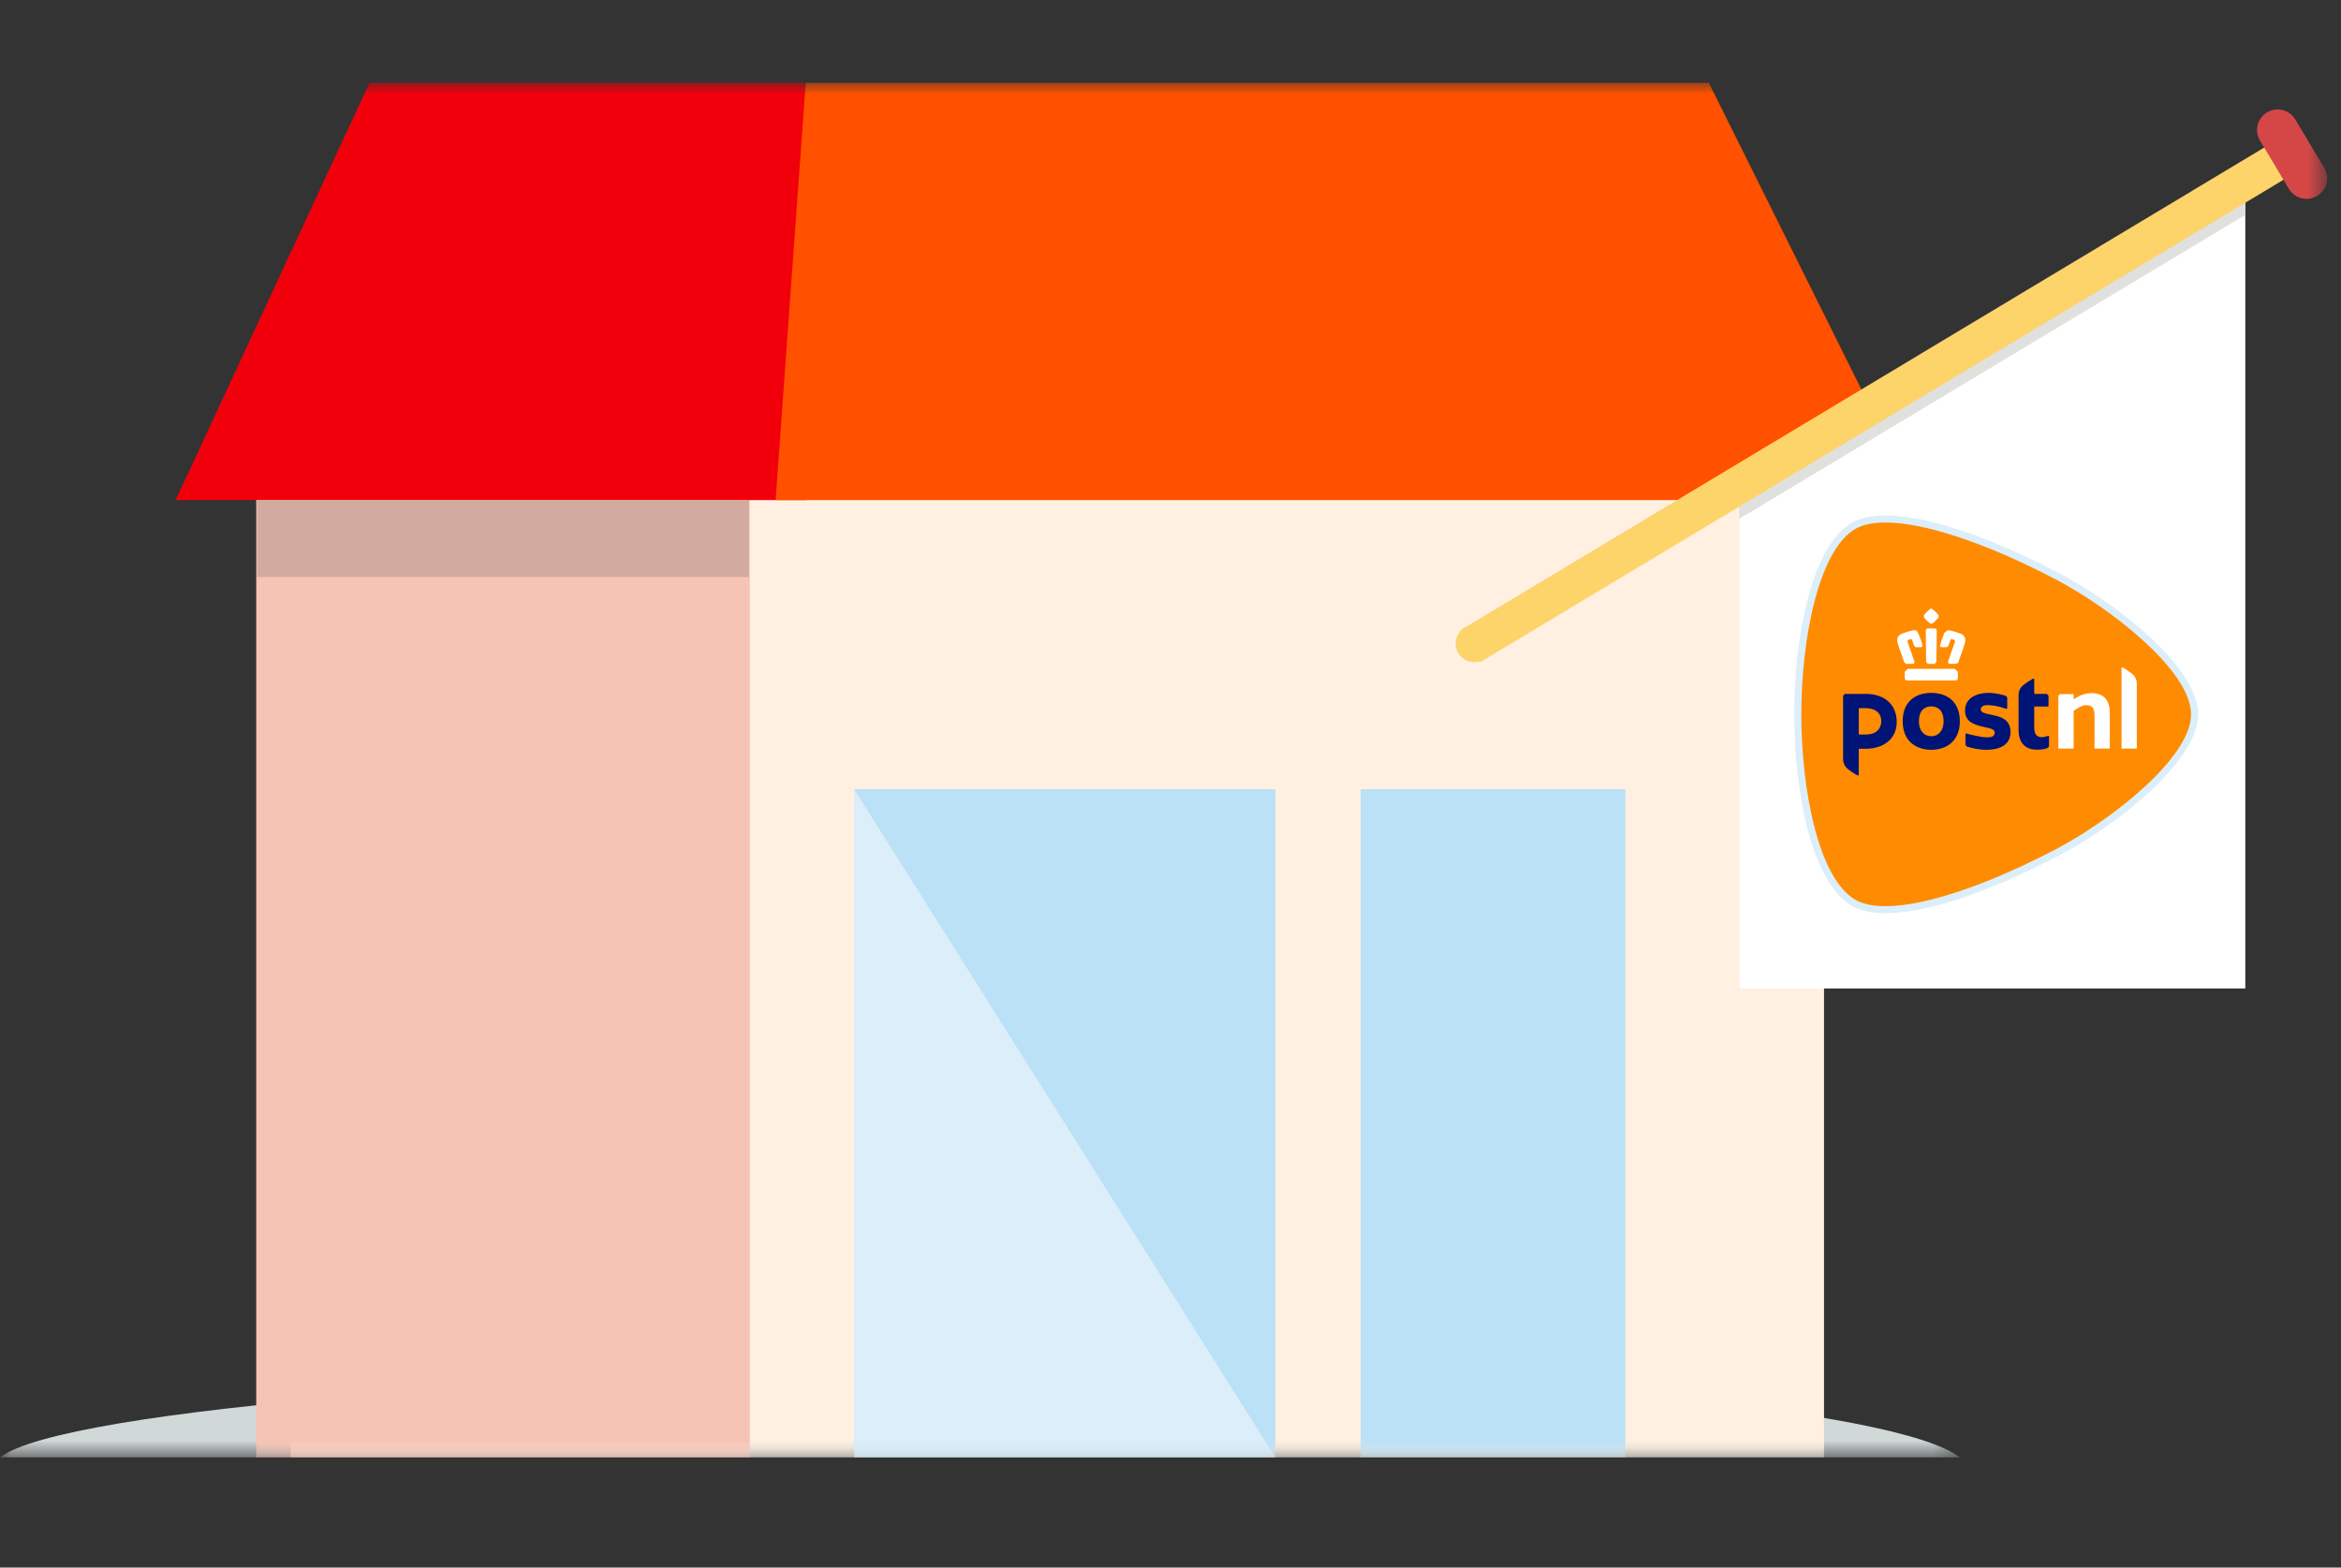
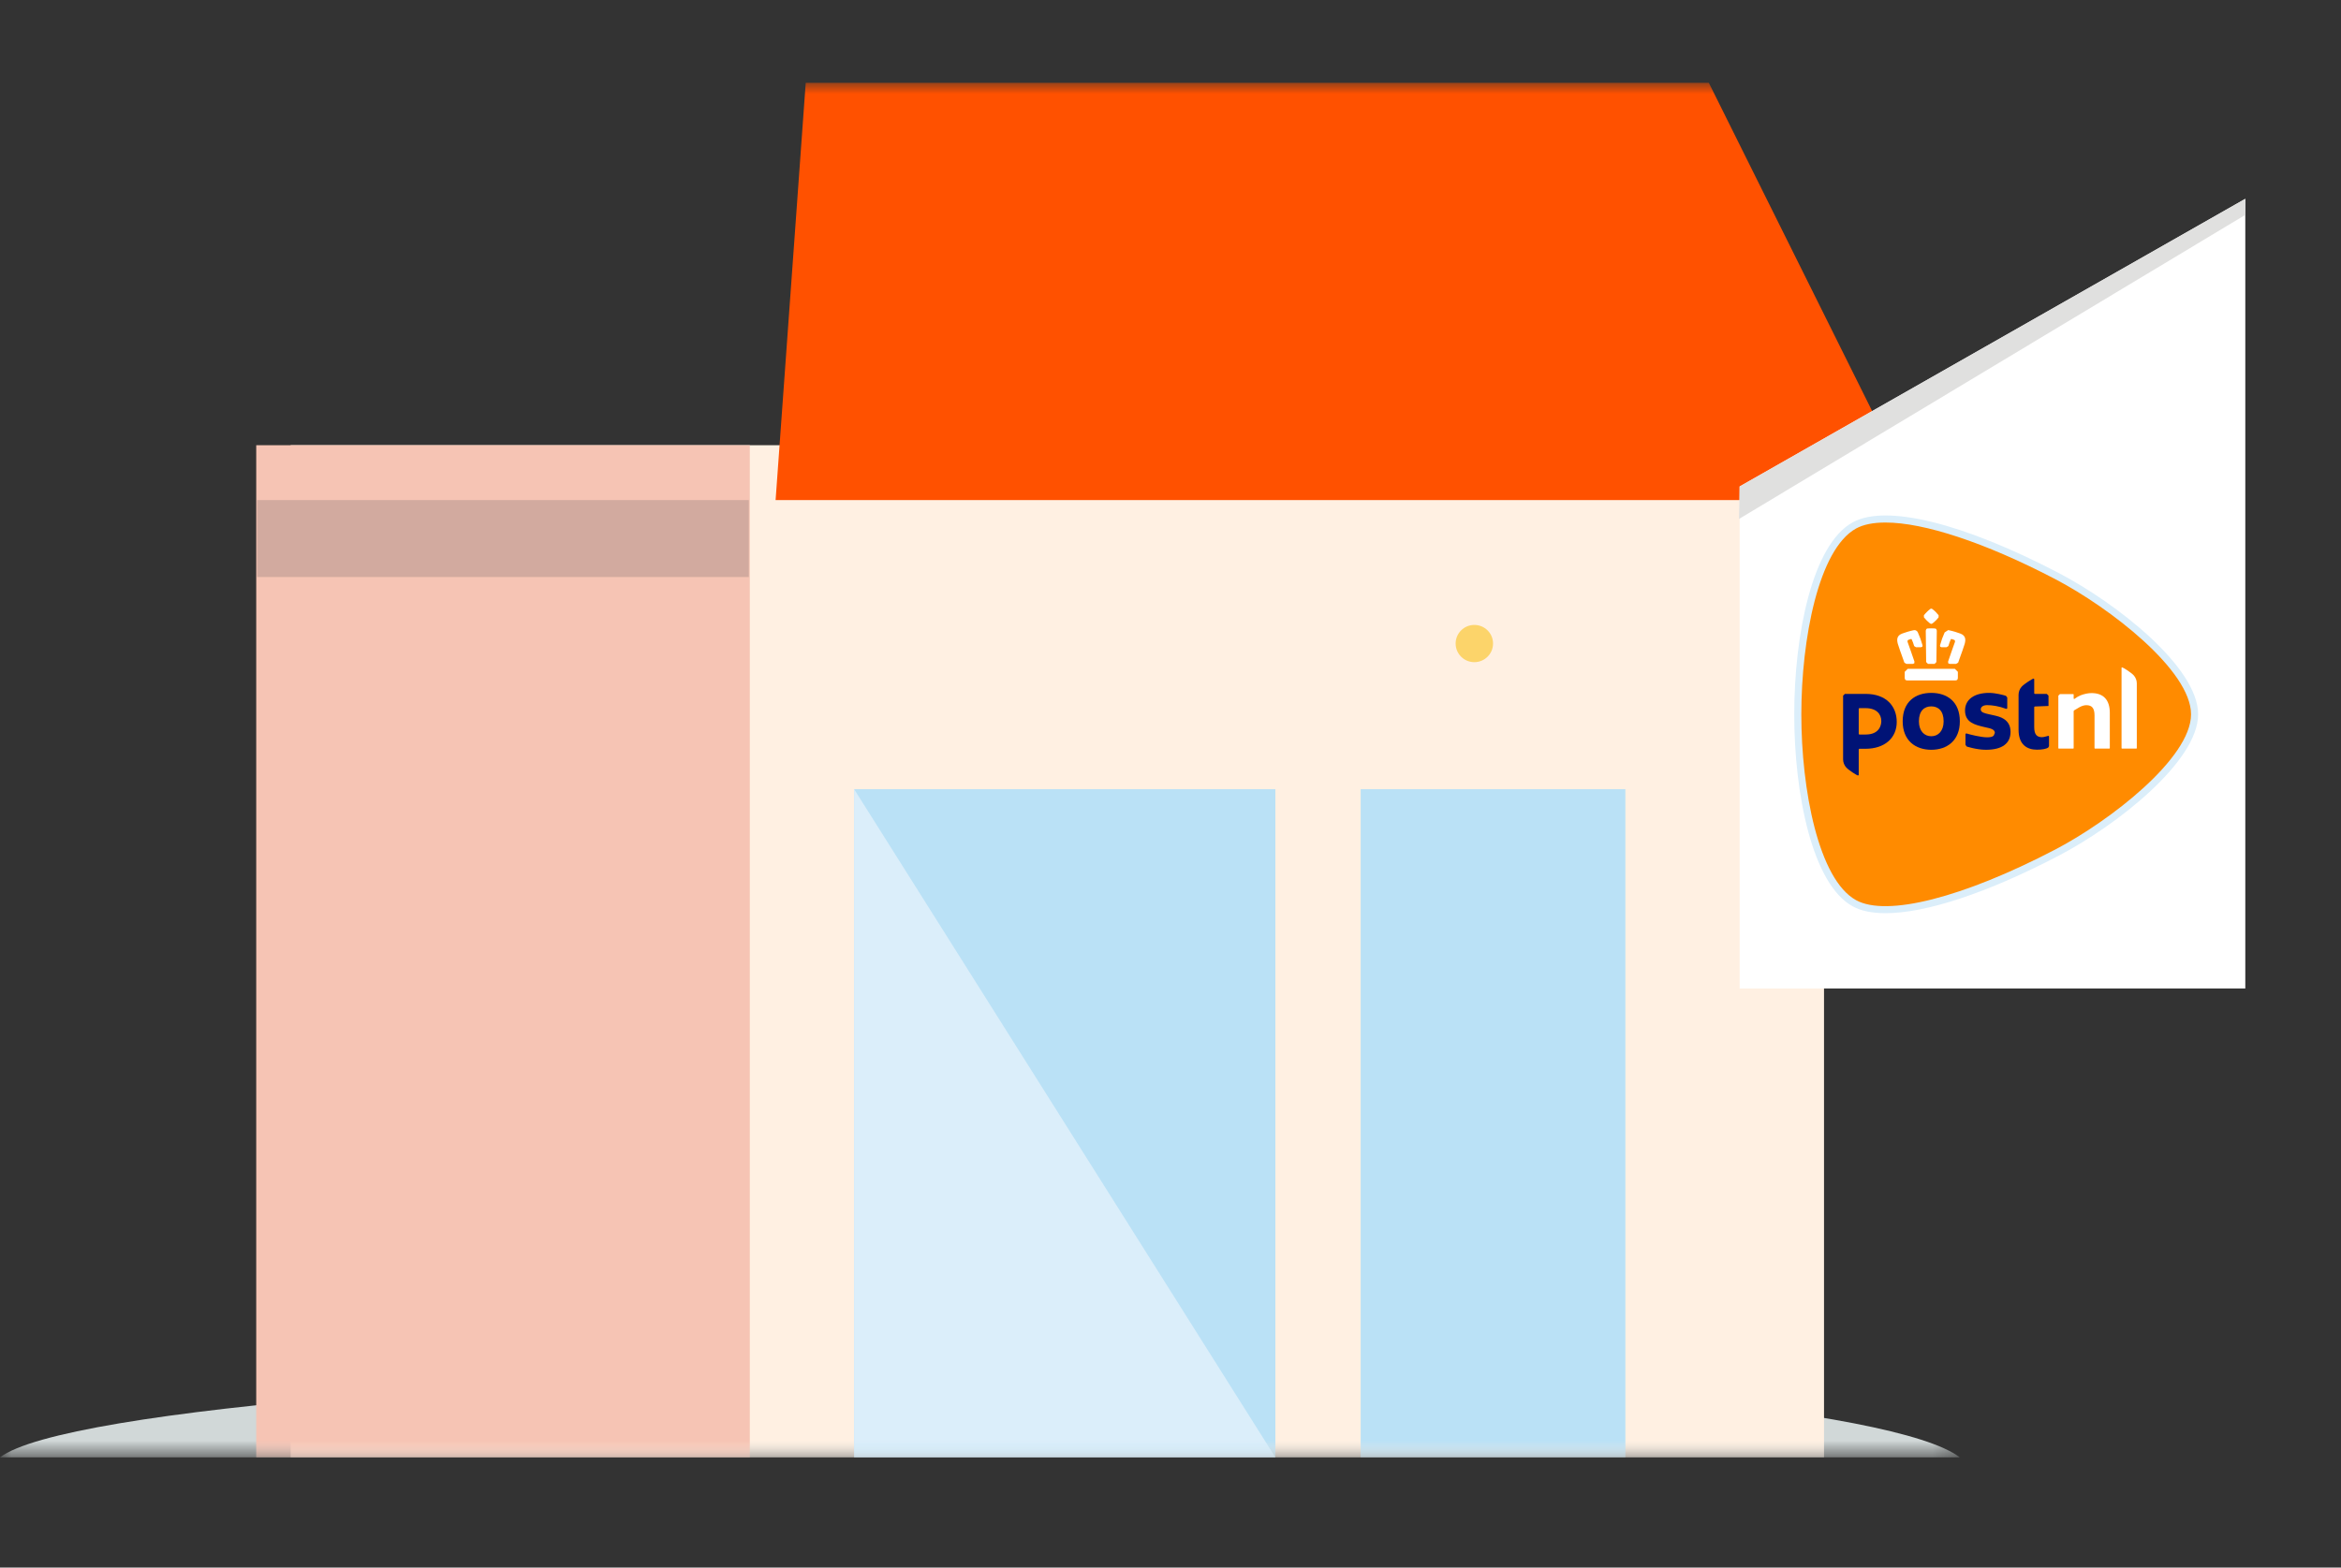
<svg xmlns="http://www.w3.org/2000/svg" xmlns:xlink="http://www.w3.org/1999/xlink" width="106px" height="71px" viewBox="0 0 106 71" version="1.1">
  <rect x="0" y="0" width="106" height="71" fill="#333333" stroke="none" />
  <title>Artboard</title>
  <desc>Created with Sketch.</desc>
  <defs>
    <polygon id="path-1" points="9.26817986e-20 0.351 9.26817986e-20 4.257 88.74 4.257 88.74 0.351 0 0.351" />
    <polygon id="path-3" points="0 62.258 105.372 62.258 105.372 0 0 0" />
  </defs>
  <g id="icons" stroke="none" stroke-width="1" fill="none" fill-rule="evenodd">
    <g id="Artboard">
      <g id="Group-2" transform="translate(0, 3)">
        <g id="Page-1" transform="translate(0, 0.75)">
          <g id="Group-3" transform="translate(0, 58.002)">
            <mask id="mask-2" fill="white">
              <use xlink:href="#path-1" />
            </mask>
            <g id="Clip-2" />
            <path d="M88.74,4.257 C85.871,2.05 67.985,0.351 46.335,0.351 C24.686,0.351 2.869,2.05 -0,4.257 L88.74,4.257 Z" id="Fill-1" fill="#D1D8D8" mask="url(#mask-2)" />
          </g>
          <mask id="mask-4" fill="white">
            <use xlink:href="#path-3" />
          </mask>
          <g id="Clip-5" />
          <polygon id="Fill-4" fill="#FFF0E2" mask="url(#mask-4)" points="13.161 62.258 82.591 62.258 82.591 16.415 13.161 16.415" />
          <polygon id="Fill-6" fill="#F6C4B4" mask="url(#mask-4)" points="11.602 62.258 33.951 62.258 33.951 16.415 11.602 16.415" />
          <polygon id="Fill-7" fill="#BAE1F6" mask="url(#mask-4)" points="61.611 62.258 73.597 62.258 73.597 31.995 61.611 31.995" />
          <polygon id="Fill-8" fill="#BAE1F6" mask="url(#mask-4)" points="38.675 62.258 57.749 62.258 57.749 31.995 38.675 31.995" />
          <polygon id="Fill-9" fill="#DBEEFA" mask="url(#mask-4)" points="38.675 62.258 57.749 62.258 38.675 31.995" />
-           <polygon id="Fill-10" fill="#F1000B" mask="url(#mask-4)" points="16.732 0 7.954 18.9 36.535 18.9 36.453 0" />
          <polygon id="Fill-11" fill="#FF5100" mask="url(#mask-4)" points="77.375 0 86.775 18.9 35.119 18.9 36.483 0" />
          <polygon id="Fill-12" fill="#FFFFFF" mask="url(#mask-4)" points="101.667 41.021 78.771 41.021 78.771 18.284 101.667 5.255" />
          <path d="M67.605,25.398 C67.605,25.864 67.225,26.241 66.758,26.241 C66.29,26.241 65.911,25.864 65.911,25.398 C65.911,24.932 66.29,24.555 66.758,24.555 C67.225,24.555 67.605,24.932 67.605,25.398" id="Fill-13" fill="#FCD46A" mask="url(#mask-4)" />
          <polygon id="Fill-14" fill="#E0E0DF" mask="url(#mask-4)" points="101.638 6 101.666 5.255 78.77 18.284 78.742 19.755" />
-           <polygon id="Fill-15" fill="#FCD46A" mask="url(#mask-4)" points="67.025 26.241 66.143 24.786 102.904 2.704 103.785 4.159" />
-           <path d="M105.24,3.852 C105.504,4.293 105.359,4.862 104.916,5.125 C104.474,5.387 103.902,5.242 103.638,4.801 L102.33,2.612 C102.065,2.171 102.211,1.601 102.654,1.34 C103.096,1.076 103.668,1.221 103.932,1.662 L105.24,3.852 Z" id="Fill-16" fill="#D54747" mask="url(#mask-4)" />
          <path d="M93.135,34.87 C88.865,37.099 85.424,37.962 83.967,37.162 C82.222,36.204 81.402,32.133 81.402,28.605 C81.403,25.077 82.222,21.005 83.967,20.048 C85.424,19.247 88.865,20.11 93.135,22.339 C95.747,23.703 99.371,26.58 99.371,28.605 C99.371,30.63 95.747,33.506 93.135,34.87" id="Fill-17" fill="#FF8B00" mask="url(#mask-4)" />
          <path d="M85.373,19.917 C84.825,19.917 84.376,20.005 84.044,20.187 C82.342,21.123 81.565,25.206 81.564,28.604 C81.563,32.002 82.339,36.085 84.044,37.022 C85.437,37.786 88.89,36.905 93.06,34.729 C95.54,33.434 99.21,30.592 99.21,28.604 C99.21,26.618 95.54,23.776 93.06,22.48 C89.884,20.822 87.122,19.917 85.373,19.917 M85.379,37.611 C84.769,37.611 84.268,37.51 83.891,37.302 C82.059,36.297 81.242,32.209 81.243,28.604 C81.244,24.999 82.062,20.91 83.891,19.908 C85.394,19.078 88.88,19.936 93.209,22.198 C95.833,23.568 99.531,26.462 99.531,28.604 C99.531,30.748 95.833,33.642 93.209,35.012 C89.965,36.706 87.196,37.611 85.379,37.611" id="Fill-18" fill="#DBEEFA" mask="url(#mask-4)" />
          <path d="M94.855,30.156 L94.839,30.139 L94.84,28.66 C94.84,28.33 94.729,28.19 94.465,28.19 C94.372,28.19 94.257,28.225 94.145,28.289 C94.032,28.354 93.945,28.407 93.913,28.427 L93.895,28.459 L93.895,30.139 L93.879,30.156 L93.217,30.156 L93.201,30.139 L93.201,27.759 L93.273,27.688 L93.88,27.688 L93.895,27.704 L93.895,27.891 L93.916,27.911 L93.929,27.907 L93.948,27.893 C94.022,27.836 94.136,27.772 94.213,27.742 C94.379,27.679 94.558,27.642 94.703,27.642 C95.245,27.642 95.532,27.952 95.532,28.539 L95.532,30.139 L95.516,30.156 L94.855,30.156 Z" id="Fill-19" fill="#FFFFFF" mask="url(#mask-4)" />
          <path d="M96.079,30.156 L96.063,30.139 L96.063,26.493 L96.084,26.476 C96.125,26.476 96.495,26.707 96.615,26.839 C96.703,26.936 96.754,27.069 96.754,27.201 L96.754,30.139 L96.739,30.156 L96.079,30.156 Z" id="Fill-20" fill="#FFFFFF" mask="url(#mask-4)" />
          <path d="M88.514,26.542 L86.384,26.542 L86.245,26.679 L86.245,26.946 C86.245,27.029 86.282,27.069 86.356,27.069 L88.542,27.069 C88.616,27.069 88.652,27.029 88.652,26.946 L88.652,26.679 L88.514,26.542 Z M86.686,24.791 L86.635,24.798 L86.622,24.801 C86.545,24.818 86.457,24.839 86.366,24.867 C86.295,24.889 86.216,24.915 86.133,24.945 C85.872,25.041 85.886,25.236 85.933,25.412 C85.96,25.512 86.083,25.855 86.187,26.143 L86.23,26.264 L86.323,26.32 L86.613,26.32 L86.68,26.293 L86.685,26.212 C86.614,25.993 86.375,25.326 86.373,25.32 L86.376,25.26 L86.403,25.234 L86.523,25.194 L86.539,25.192 L86.557,25.2 C86.608,25.31 86.636,25.386 86.673,25.513 L86.752,25.564 L86.987,25.564 L87.044,25.541 L87.052,25.479 C86.99,25.26 86.927,25.086 86.841,24.895 C86.827,24.864 86.784,24.791 86.686,24.791 L86.686,24.791 Z M88.209,24.791 L88.053,24.895 C87.966,25.087 87.904,25.261 87.843,25.479 L87.851,25.541 L87.907,25.564 L88.141,25.564 L88.222,25.513 C88.259,25.384 88.288,25.308 88.336,25.2 L88.355,25.192 L88.372,25.195 L88.492,25.234 L88.518,25.259 L88.522,25.32 C88.52,25.324 88.282,25.991 88.21,26.212 L88.215,26.293 L88.282,26.32 L88.571,26.32 L88.665,26.264 L88.707,26.143 L88.713,26.125 C88.801,25.883 88.933,25.517 88.961,25.412 C89.008,25.236 89.022,25.041 88.762,24.946 C88.678,24.915 88.601,24.889 88.529,24.867 C88.437,24.839 88.349,24.818 88.271,24.801 L88.262,24.798 L88.209,24.791 Z M87.447,24.71 L87.28,24.715 L87.225,24.737 L87.198,24.812 C87.199,24.927 87.207,25.528 87.212,25.912 C87.214,26.098 87.216,26.232 87.216,26.236 L87.298,26.32 L87.598,26.32 L87.678,26.239 L87.679,26.236 C87.679,26.227 87.686,25.713 87.698,24.829 L87.698,24.812 L87.67,24.737 L87.614,24.715 L87.447,24.71 Z M87.447,23.816 L87.409,23.827 C87.297,23.912 87.199,24.009 87.114,24.117 L87.115,24.211 C87.197,24.315 87.288,24.408 87.391,24.488 L87.447,24.509 L87.504,24.487 C87.606,24.408 87.699,24.316 87.78,24.211 L87.78,24.115 C87.696,24.009 87.599,23.912 87.489,23.829 L87.447,23.816 Z" id="Fill-21" fill="#FFFFFF" mask="url(#mask-4)" />
          <path d="M87.448,29.597 C87.128,29.597 86.888,29.354 86.888,28.921 C86.888,28.45 87.128,28.244 87.448,28.244 C87.766,28.244 88.007,28.45 88.007,28.921 C88.007,29.354 87.766,29.597 87.448,29.597 M87.448,27.633 C86.731,27.633 86.153,28.029 86.153,28.921 C86.153,29.793 86.731,30.21 87.448,30.21 C88.163,30.21 88.741,29.793 88.741,28.922 C88.741,28.029 88.163,27.633 87.448,27.633" id="Fill-22" fill="#001376" mask="url(#mask-4)" />
-           <path d="M92.109,27.01 L92.08,26.986 C92.031,26.986 91.659,27.224 91.542,27.35 C91.455,27.446 91.4,27.579 91.4,27.72 L91.4,29.303 C91.4,29.991 91.799,30.206 92.228,30.206 C92.474,30.206 92.64,30.171 92.738,30.116 L92.779,30.048 L92.779,29.599 L92.754,29.576 C92.731,29.576 92.568,29.639 92.464,29.639 C92.242,29.639 92.109,29.534 92.109,29.186 L92.109,28.274 L92.133,28.25 L92.732,28.25 L92.756,28.226 L92.756,27.757 L92.677,27.679 L92.133,27.679 L92.109,27.656 L92.109,27.01 Z" id="Fill-23" fill="#001376" mask="url(#mask-4)" />
+           <path d="M92.109,27.01 L92.08,26.986 C92.031,26.986 91.659,27.224 91.542,27.35 C91.455,27.446 91.4,27.579 91.4,27.72 L91.4,29.303 C91.4,29.991 91.799,30.206 92.228,30.206 C92.474,30.206 92.64,30.171 92.738,30.116 L92.779,30.048 L92.779,29.599 L92.754,29.576 C92.731,29.576 92.568,29.639 92.464,29.639 C92.242,29.639 92.109,29.534 92.109,29.186 L92.109,28.274 L92.133,28.25 L92.756,28.226 L92.756,27.757 L92.677,27.679 L92.133,27.679 L92.109,27.656 L92.109,27.01 Z" id="Fill-23" fill="#001376" mask="url(#mask-4)" />
          <path d="M85.185,28.914 C85.185,28.61 84.988,28.324 84.464,28.324 L84.187,28.324 L84.163,28.348 L84.163,29.495 L84.187,29.519 L84.478,29.519 C85.101,29.519 85.185,29.088 85.185,28.914 L85.185,28.914 Z M83.455,27.759 L83.535,27.679 L84.478,27.679 C85.405,27.679 85.884,28.233 85.884,28.95 C85.884,29.668 85.347,30.165 84.463,30.165 L84.187,30.165 L84.163,30.189 L84.163,31.351 L84.134,31.376 C84.086,31.376 83.712,31.138 83.597,31.011 C83.51,30.916 83.455,30.782 83.455,30.643 L83.455,27.759 Z" id="Fill-24" fill="#001376" mask="url(#mask-4)" />
          <path d="M90.735,28.813 C90.588,28.717 90.409,28.678 90.237,28.64 L90.065,28.602 C89.855,28.555 89.688,28.517 89.688,28.382 C89.688,28.264 89.801,28.188 89.978,28.188 C90.2,28.188 90.508,28.232 90.846,28.358 L90.888,28.332 L90.888,27.845 L90.829,27.767 C90.712,27.73 90.36,27.633 90.065,27.633 C89.734,27.633 89.459,27.706 89.269,27.845 C89.078,27.985 88.976,28.187 88.976,28.43 C88.976,28.976 89.426,29.08 89.853,29.181 L89.932,29.199 C90.126,29.24 90.327,29.285 90.327,29.445 L90.273,29.569 C90.219,29.622 90.136,29.646 89.975,29.646 C89.705,29.646 89.194,29.52 89.038,29.469 L89.029,29.468 L88.996,29.497 L88.996,29.984 L89.051,30.061 C89.054,30.063 89.5,30.21 89.922,30.21 C90.658,30.21 91.037,29.922 91.037,29.398 C91.037,29.136 90.937,28.945 90.735,28.813" id="Fill-25" fill="#001376" mask="url(#mask-4)" />
          <polygon id="Fill-26" fill="#D2AA9F" mask="url(#mask-4)" points="11.644 22.385 33.907 22.385 33.907 18.9 11.644 18.9" />
        </g>
      </g>
    </g>
  </g>
</svg>